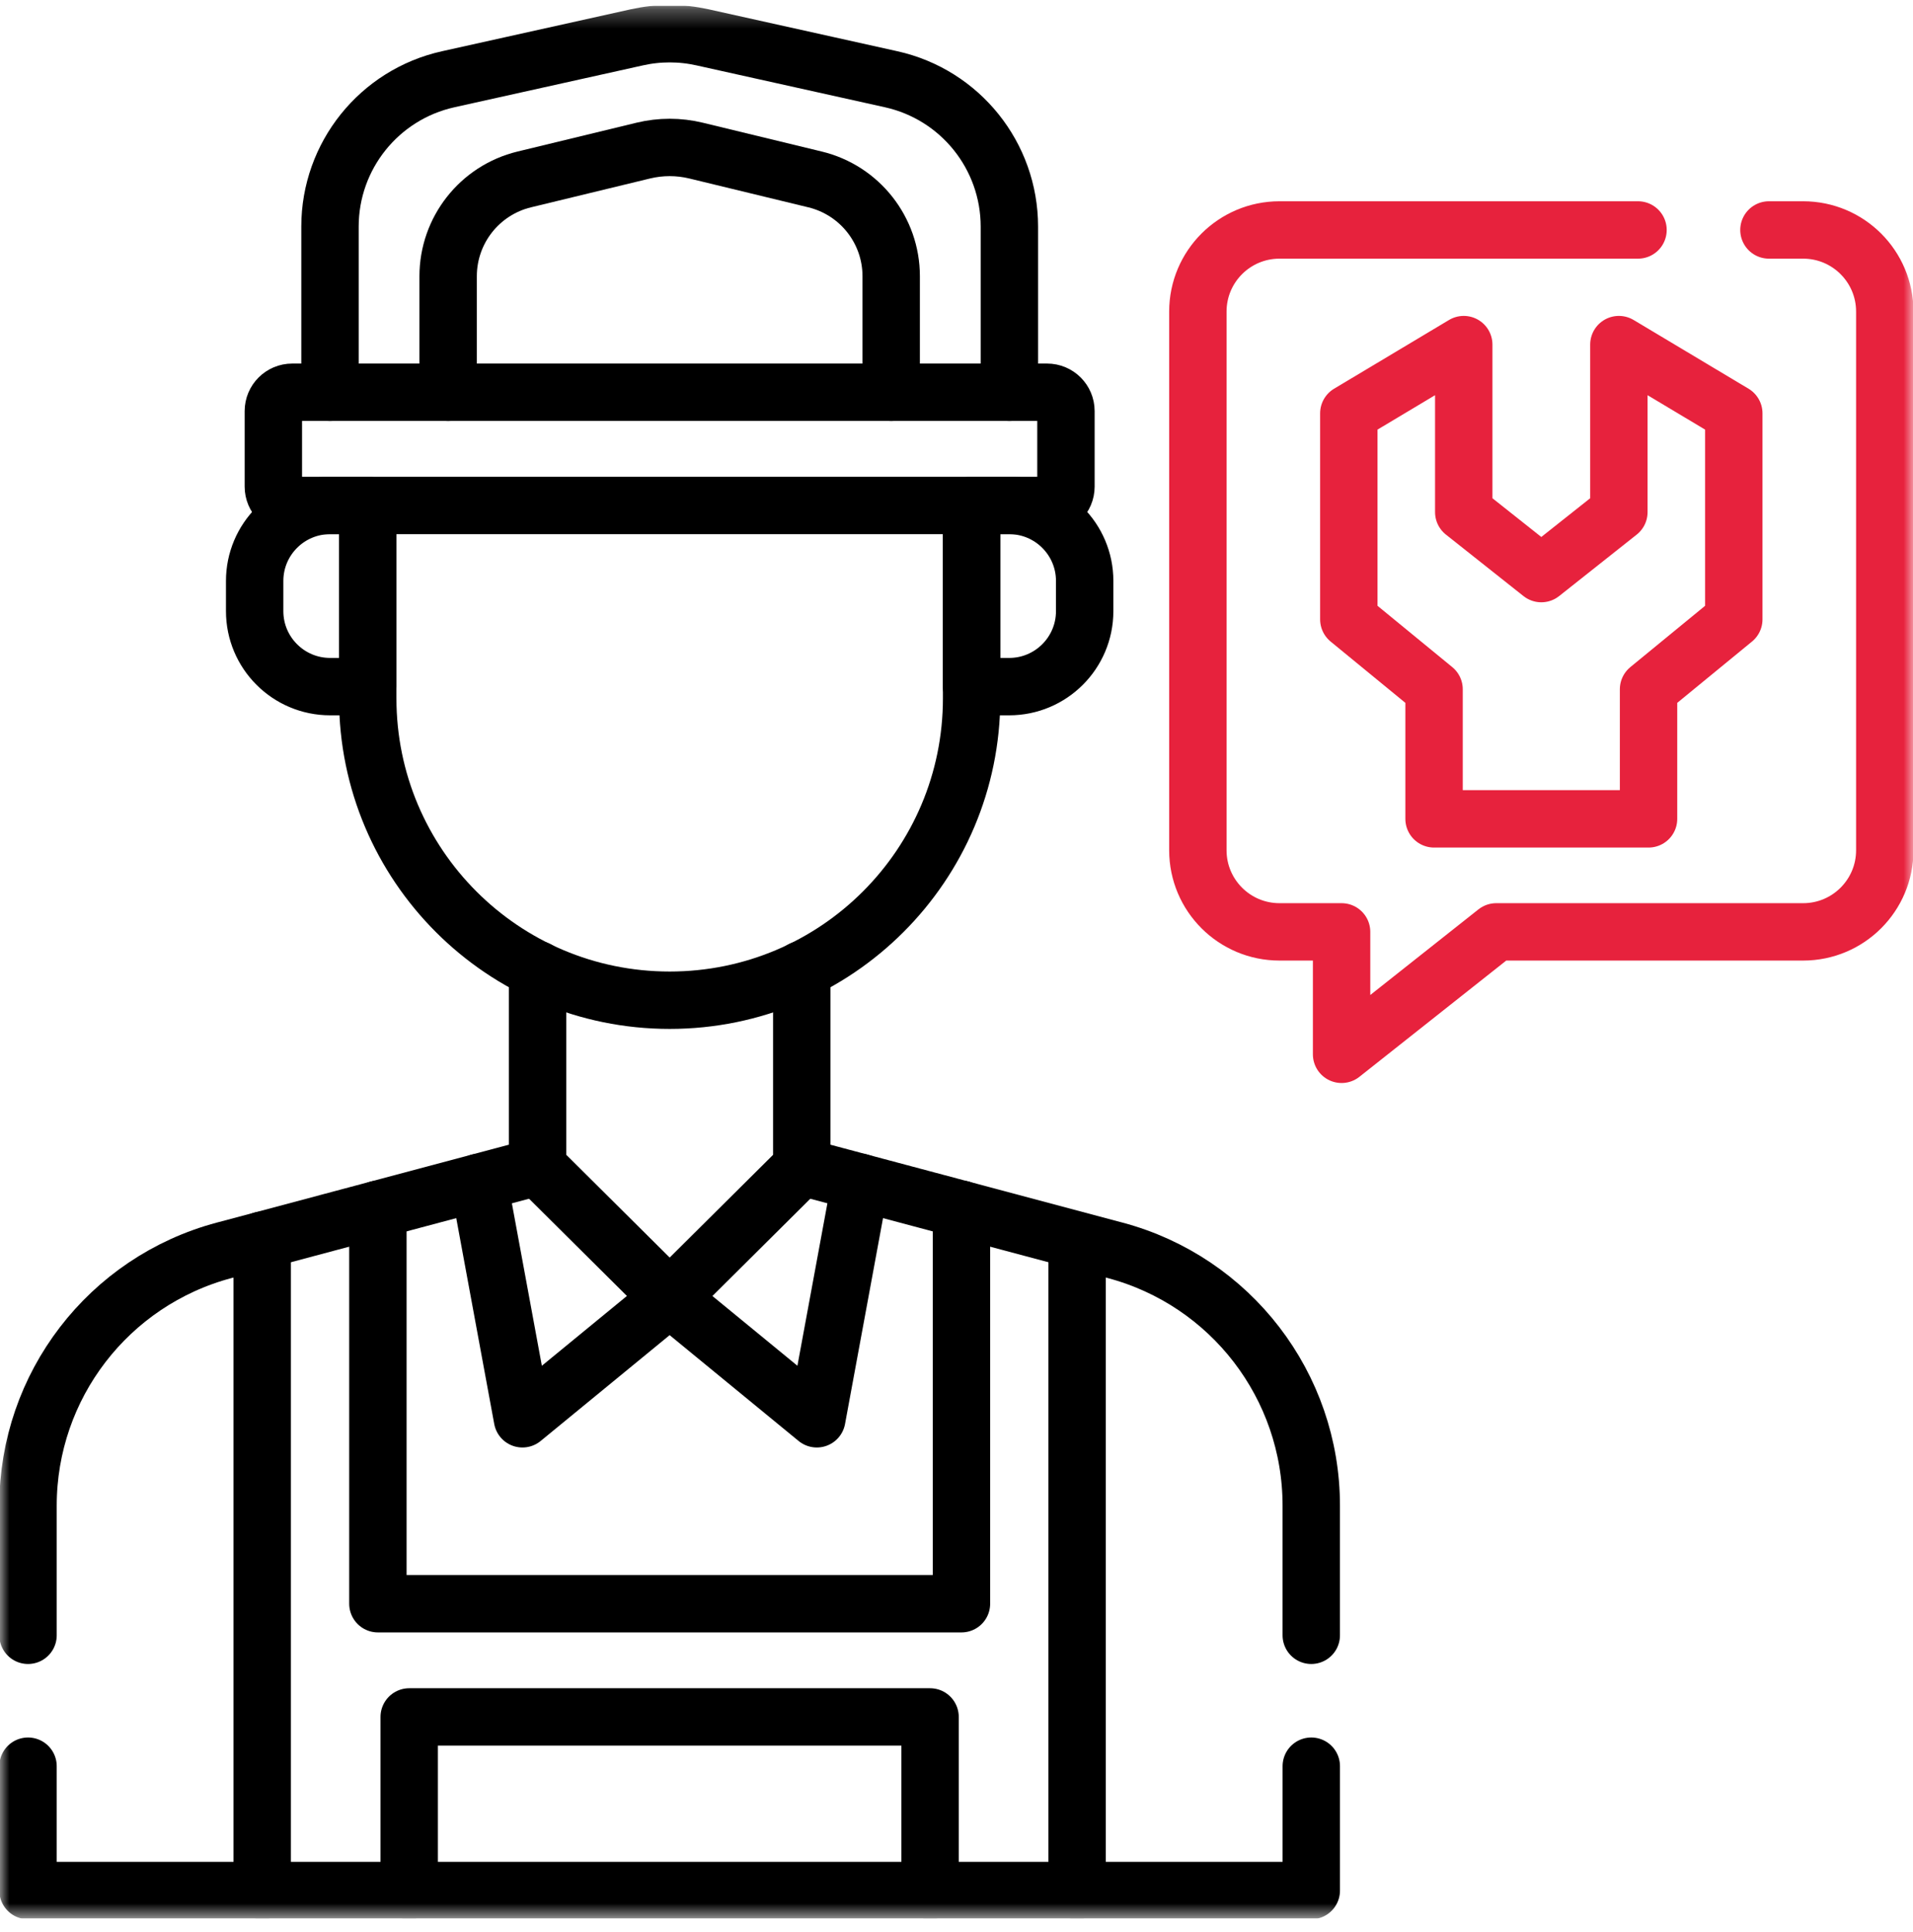
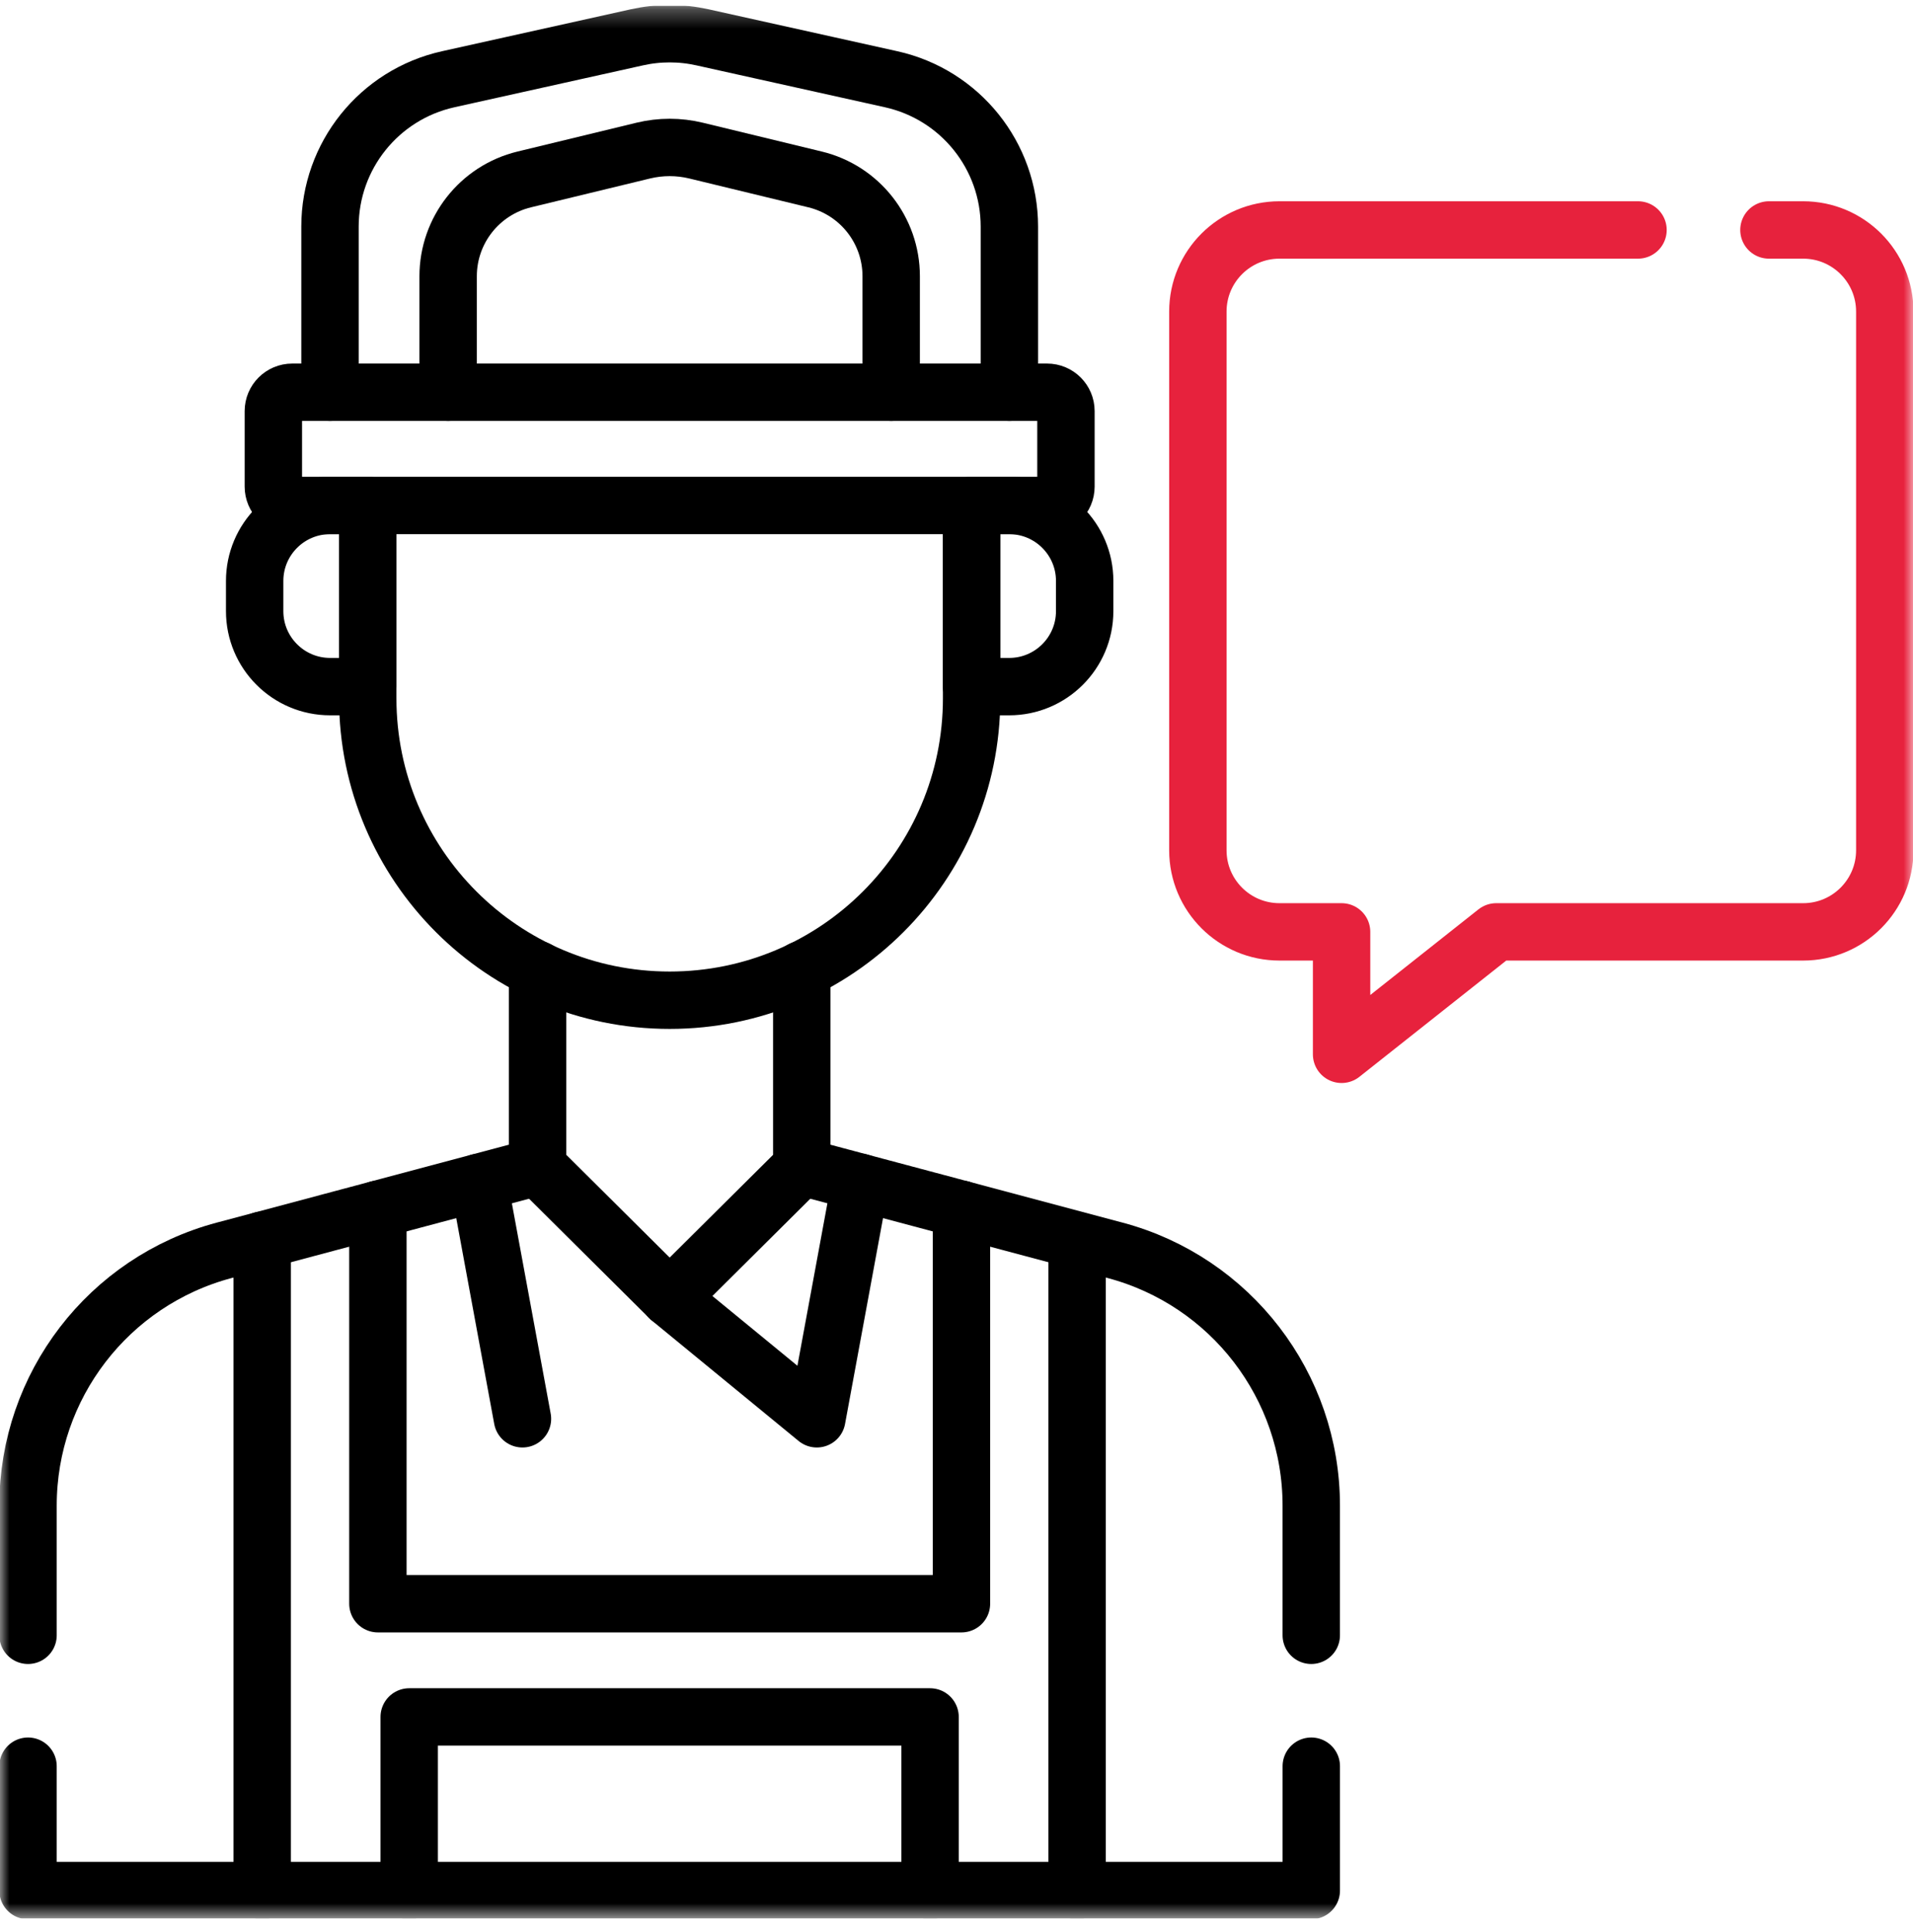
<svg xmlns="http://www.w3.org/2000/svg" width="100" height="101" viewBox="0 0 100 101" fill="none">
  <g clip-path="url(#clip0_1063_706)">
    <mask id="mask0_1063_706" style="mask-type:luminance" maskUnits="userSpaceOnUse" x="0" y="0" width="100" height="101">
      <path d="M0 0.298H100V100.298H0V0.298Z" fill="white" />
    </mask>
    <g mask="url(#mask0_1063_706)">
      <path d="M41.91 60.995L58.293 65.364C64.339 66.976 68.545 72.452 68.545 78.709V85.489" stroke="black" stroke-width="3" stroke-miterlimit="10" stroke-linecap="round" stroke-linejoin="round" />
      <path d="M1.465 92.332V98.833H68.546V92.332" stroke="black" stroke-width="3" stroke-miterlimit="10" stroke-linecap="round" stroke-linejoin="round" />
      <path d="M28.1 60.995L11.717 65.364C5.671 66.976 1.465 72.452 1.465 78.709V85.489" stroke="black" stroke-width="3" stroke-miterlimit="10" stroke-linecap="round" stroke-linejoin="round" />
      <path d="M41.912 50.693V60.995L35.007 67.857L28.102 60.995V50.693" stroke="black" stroke-width="3" stroke-miterlimit="10" stroke-linecap="round" stroke-linejoin="round" />
      <path d="M19.223 26.64V36.505C19.223 45.222 26.289 52.289 35.006 52.289C43.724 52.289 50.79 45.222 50.79 36.505V26.64" stroke="black" stroke-width="3" stroke-miterlimit="10" stroke-linecap="round" stroke-linejoin="round" />
      <path d="M52.754 35.895H50.789V26.425H52.754C54.933 26.425 56.7 28.192 56.7 30.371V31.949C56.7 34.128 54.933 35.895 52.754 35.895Z" stroke="black" stroke-width="3" stroke-miterlimit="10" stroke-linecap="round" stroke-linejoin="round" />
      <path d="M17.258 35.895H19.223V26.425H17.258C15.079 26.425 13.312 28.192 13.312 30.371V31.949C13.312 34.128 15.079 35.895 17.258 35.895Z" stroke="black" stroke-width="3" stroke-miterlimit="10" stroke-linecap="round" stroke-linejoin="round" />
      <path d="M35.004 67.857L42.698 74.171L44.978 61.814" stroke="black" stroke-width="3" stroke-miterlimit="10" stroke-linecap="round" stroke-linejoin="round" />
-       <path d="M25.031 61.814L27.311 74.171L35.005 67.857" stroke="black" stroke-width="3" stroke-miterlimit="10" stroke-linecap="round" stroke-linejoin="round" />
+       <path d="M25.031 61.814L27.311 74.171" stroke="black" stroke-width="3" stroke-miterlimit="10" stroke-linecap="round" stroke-linejoin="round" />
      <path d="M56.305 98.833V64.859" stroke="black" stroke-width="3" stroke-miterlimit="10" stroke-linecap="round" stroke-linejoin="round" />
      <path d="M13.707 98.833V64.834" stroke="black" stroke-width="3" stroke-miterlimit="10" stroke-linecap="round" stroke-linejoin="round" />
      <path d="M50.259 63.221V83.838H19.754V63.221" stroke="black" stroke-width="3" stroke-miterlimit="10" stroke-linecap="round" stroke-linejoin="round" />
      <path d="M17.25 20.506V11.847C17.25 8.148 19.819 4.945 23.43 4.143L33.295 1.951C34.422 1.7 35.591 1.7 36.719 1.951L46.584 4.143C50.194 4.945 52.764 8.148 52.764 11.847V20.506" stroke="black" stroke-width="3" stroke-miterlimit="10" stroke-linecap="round" stroke-linejoin="round" />
      <path d="M23.426 20.506V14.441C23.426 12.037 25.071 9.946 27.406 9.38L33.626 7.873C34.533 7.653 35.479 7.653 36.386 7.873L42.605 9.38C44.941 9.946 46.586 12.037 46.586 14.441V20.506" stroke="black" stroke-width="3" stroke-miterlimit="10" stroke-linecap="round" stroke-linejoin="round" />
      <path d="M54.735 26.425H15.276C14.731 26.425 14.289 25.983 14.289 25.438V21.492C14.289 20.948 14.731 20.506 15.276 20.506H54.735C55.28 20.506 55.721 20.948 55.721 21.492V25.438C55.721 25.983 55.28 26.425 54.735 26.425Z" stroke="black" stroke-width="3" stroke-miterlimit="10" stroke-linecap="round" stroke-linejoin="round" />
      <path d="M21.391 98.833V89.757H48.618V98.833" stroke="black" stroke-width="3" stroke-miterlimit="10" stroke-linecap="round" stroke-linejoin="round" />
      <path d="M85.625 12.022H66.884C64.527 12.022 62.617 13.932 62.617 16.289V44.45C62.617 46.806 64.527 48.716 66.884 48.716H70.13V55.117L78.215 48.716H94.258C96.615 48.716 98.525 46.806 98.525 44.45V16.289C98.525 13.932 96.615 12.022 94.258 12.022H92.469" stroke="#E7223D" stroke-width="3" stroke-miterlimit="10" stroke-linecap="round" stroke-linejoin="round" />
-       <path d="M86.176 42.808V36.034L90.632 32.379V21.608L84.625 18.015V26.772L80.57 29.986L76.516 26.772V18.015L70.508 21.608V32.379L74.964 36.034V42.808H86.176Z" stroke="#E7223D" stroke-width="3" stroke-miterlimit="10" stroke-linecap="round" stroke-linejoin="round" />
    </g>
  </g>
  <defs>
    <clipPath id="clip0_1063_706">
      <rect width="100" height="100" fill="white" transform="translate(0 0.298)" />
    </clipPath>
  </defs>
</svg>